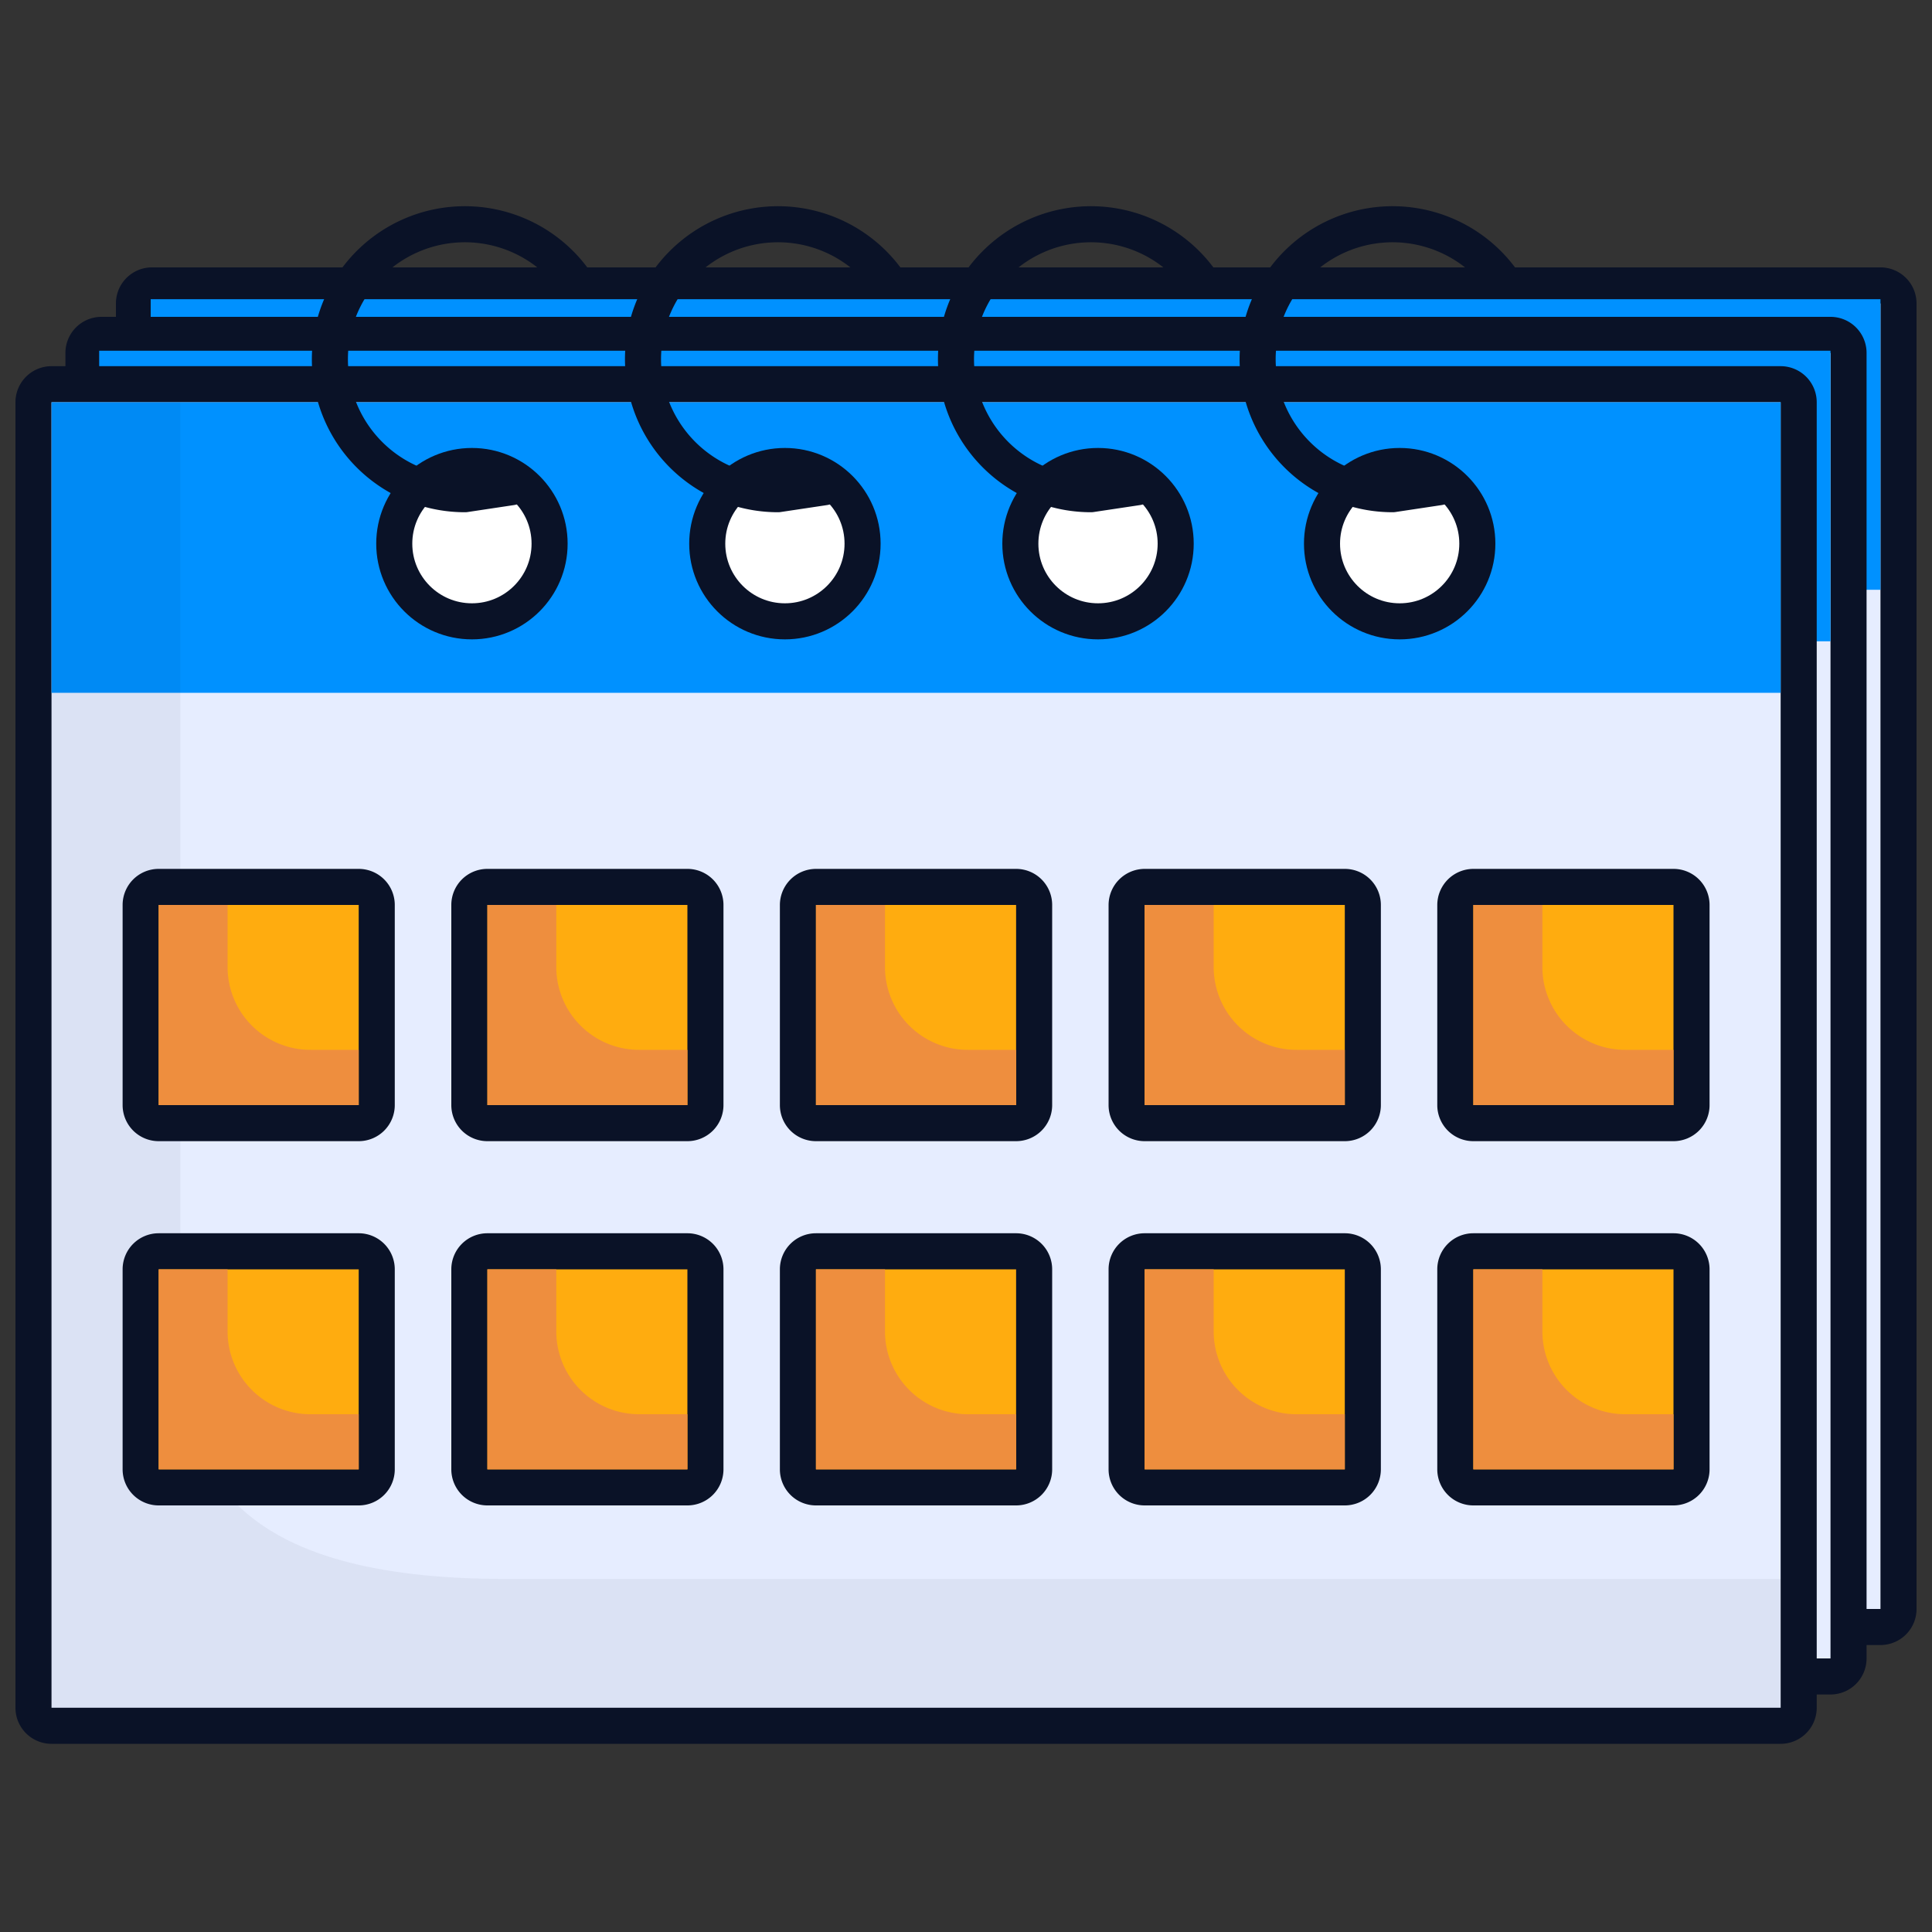
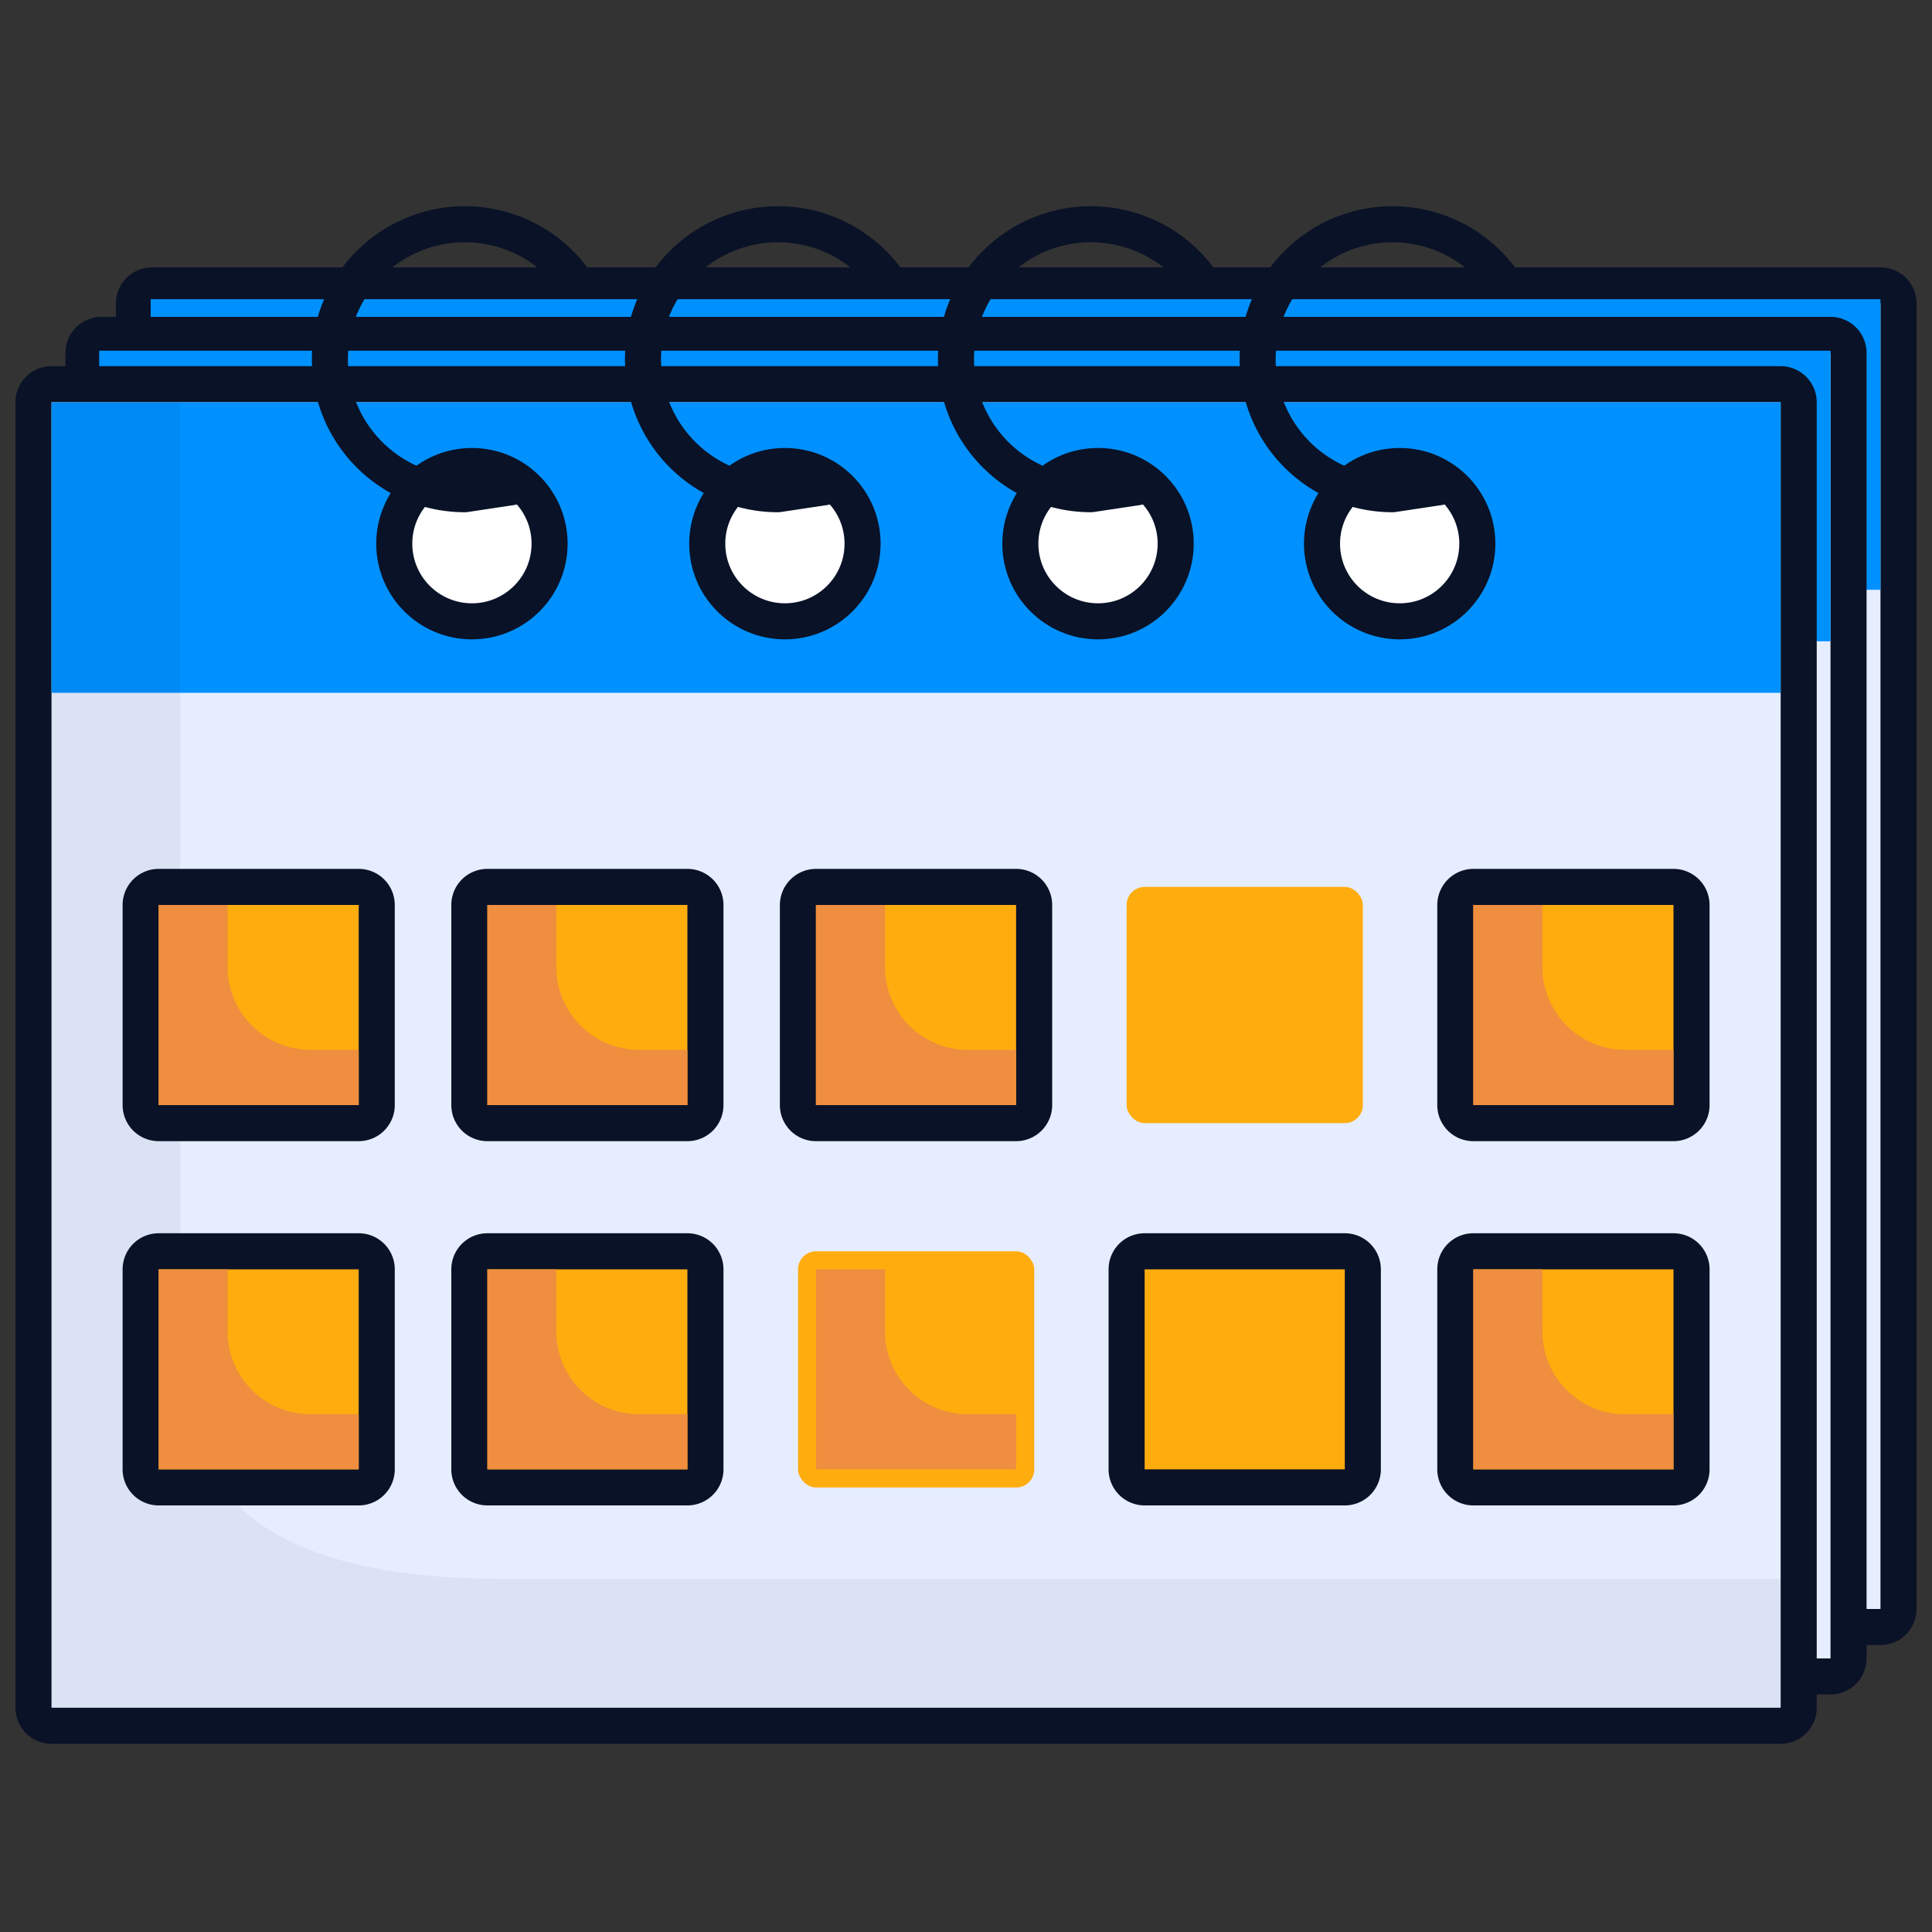
<svg xmlns="http://www.w3.org/2000/svg" viewBox="0 0 150 150">
  <rect x="0" y="0" width="150" height="150" fill="#333333" stroke="none" />
  <defs>
    <style>.cls-1{isolation:isolate;}.cls-2{fill:#e6edff;}.cls-3,.cls-5{fill:#0a1227;}.cls-4{fill:#0091ff;}.cls-5{mix-blend-mode:multiply;opacity:0.05;}.cls-6{fill:#fff;}.cls-6,.cls-7{stroke:#0a1227;stroke-linecap:round;stroke-linejoin:round;stroke-width:2.8px;}.cls-7{fill:none;}.cls-8{fill:#ffac0f;}.cls-9{fill:#ee8e3e;}</style>
  </defs>
  <g class="cls-1">
    <g id="Layer_1" data-name="Layer 1">
      <rect class="cls-2" x="10.35" y="22.16" width="137.05" height="104.16" rx="1.4" />
      <path class="cls-3" d="M146,23.56V124.92H11.75V23.56H146m0-2.8H11.75A2.8,2.8,0,0,0,9,23.56V124.92a2.8,2.8,0,0,0,2.8,2.8H146a2.8,2.8,0,0,0,2.8-2.8V23.56a2.8,2.8,0,0,0-2.8-2.8Z" />
      <rect class="cls-4" x="11.7" y="23.23" width="134.3" height="22.56" />
      <rect class="cls-2" x="6.48" y="25.99" width="137.05" height="104.16" rx="1.4" />
      <path class="cls-3" d="M142.12,27.4V128.76H7.88V27.4H142.12m0-2.8H7.88a2.8,2.8,0,0,0-2.8,2.8V128.76a2.8,2.8,0,0,0,2.8,2.8H142.12a2.8,2.8,0,0,0,2.8-2.8V27.4a2.8,2.8,0,0,0-2.8-2.8Z" />
      <rect class="cls-4" x="7.7" y="27.23" width="134.42" height="22.56" />
      <rect class="cls-2" x="2.6" y="29.83" width="137.05" height="104.16" rx="1.4" />
      <path class="cls-3" d="M138.25,31.23V132.59H4V31.23H138.25m0-2.8H4a2.8,2.8,0,0,0-2.8,2.8V132.59a2.8,2.8,0,0,0,2.8,2.8H138.25a2.8,2.8,0,0,0,2.8-2.8V31.23a2.8,2.8,0,0,0-2.8-2.8Z" />
      <rect class="cls-4" x="4" y="31.23" width="134.25" height="22.56" />
      <path class="cls-5" d="M14,103.69V31.23H4V132.59H138.25v-10h-99C18,122.59,14,114.13,14,103.69Z" />
      <circle class="cls-6" cx="36.64" cy="42.21" r="6.03" />
      <path class="cls-7" d="M44.6,21.77a10.48,10.48,0,1,0-8.5,16.6l3.59-.54" />
      <circle class="cls-6" cx="60.94" cy="42.21" r="6.03" />
      <path class="cls-7" d="M68.91,21.77a10.48,10.48,0,1,0-8.51,16.6l3.6-.54" />
      <circle class="cls-6" cx="85.25" cy="42.21" r="6.03" />
      <path class="cls-7" d="M93.21,21.77a10.48,10.48,0,1,0-8.51,16.6l3.6-.54" />
      <circle class="cls-6" cx="108.67" cy="42.21" r="6.03" />
      <path class="cls-7" d="M116.63,21.77a10.48,10.48,0,1,0-8.5,16.6l3.59-.54" />
      <rect class="cls-8" x="10.92" y="68.86" width="18.34" height="18.34" rx="1.4" />
      <path class="cls-3" d="M27.85,70.26V85.8H12.32V70.26H27.85m0-2.8H12.32a2.8,2.8,0,0,0-2.8,2.8V85.8a2.8,2.8,0,0,0,2.8,2.8H27.85a2.8,2.8,0,0,0,2.8-2.8V70.26a2.8,2.8,0,0,0-2.8-2.8Z" />
      <path class="cls-9" d="M17.67,75.08V70.26H12.32V85.8H27.85V81.51H24.1A6.43,6.43,0,0,1,17.67,75.08Z" />
      <rect class="cls-8" x="36.44" y="68.86" width="18.34" height="18.34" rx="1.4" />
      <path class="cls-3" d="M53.37,70.26V85.8H37.84V70.26H53.37m0-2.8H37.84a2.8,2.8,0,0,0-2.8,2.8V85.8a2.8,2.8,0,0,0,2.8,2.8H53.37a2.8,2.8,0,0,0,2.8-2.8V70.26a2.8,2.8,0,0,0-2.8-2.8Z" />
      <path class="cls-9" d="M43.19,75.08V70.26H37.84V85.8H53.37V81.51H49.62A6.43,6.43,0,0,1,43.19,75.08Z" />
      <rect class="cls-8" x="61.96" y="68.86" width="18.34" height="18.34" rx="1.4" />
      <path class="cls-3" d="M78.89,70.26V85.8H63.35V70.26H78.89m0-2.8H63.35a2.81,2.81,0,0,0-2.8,2.8V85.8a2.8,2.8,0,0,0,2.8,2.8H78.89a2.8,2.8,0,0,0,2.8-2.8V70.26a2.8,2.8,0,0,0-2.8-2.8Z" />
      <path class="cls-9" d="M68.71,75.08V70.26H63.35V85.8H78.89V81.51H75.14A6.43,6.43,0,0,1,68.71,75.08Z" />
      <rect class="cls-8" x="87.47" y="68.86" width="18.34" height="18.34" rx="1.4" />
-       <path class="cls-3" d="M104.41,70.26V85.8H88.87V70.26h15.54m0-2.8H88.87a2.81,2.81,0,0,0-2.8,2.8V85.8a2.8,2.8,0,0,0,2.8,2.8h15.54a2.8,2.8,0,0,0,2.8-2.8V70.26a2.8,2.8,0,0,0-2.8-2.8Z" />
-       <path class="cls-9" d="M94.23,75.08V70.26H88.87V85.8h15.54V81.51h-3.75A6.43,6.43,0,0,1,94.23,75.08Z" />
      <rect class="cls-8" x="112.99" y="68.86" width="18.34" height="18.34" rx="1.4" />
      <path class="cls-3" d="M129.93,70.26V85.8H114.39V70.26h15.54m0-2.8H114.39a2.81,2.81,0,0,0-2.8,2.8V85.8a2.8,2.8,0,0,0,2.8,2.8h15.54a2.8,2.8,0,0,0,2.8-2.8V70.26a2.8,2.8,0,0,0-2.8-2.8Z" />
      <path class="cls-9" d="M119.75,75.08V70.26h-5.36V85.8h15.54V81.51h-3.75A6.43,6.43,0,0,1,119.75,75.08Z" />
      <rect class="cls-8" x="10.92" y="97.15" width="18.34" height="18.34" rx="1.4" />
      <path class="cls-3" d="M27.85,98.55v15.53H12.32V98.55H27.85m0-2.8H12.32a2.8,2.8,0,0,0-2.8,2.8v15.53a2.8,2.8,0,0,0,2.8,2.8H27.85a2.8,2.8,0,0,0,2.8-2.8V98.55a2.8,2.8,0,0,0-2.8-2.8Z" />
      <path class="cls-9" d="M17.67,103.37V98.55H12.32v15.53H27.85V109.8H24.1A6.43,6.43,0,0,1,17.67,103.37Z" />
      <rect class="cls-8" x="36.44" y="97.15" width="18.34" height="18.34" rx="1.4" />
      <path class="cls-3" d="M53.37,98.55v15.53H37.84V98.55H53.37m0-2.8H37.84a2.8,2.8,0,0,0-2.8,2.8v15.53a2.8,2.8,0,0,0,2.8,2.8H53.37a2.8,2.8,0,0,0,2.8-2.8V98.55a2.8,2.8,0,0,0-2.8-2.8Z" />
      <path class="cls-9" d="M43.19,103.37V98.55H37.84v15.53H53.37V109.8H49.62A6.43,6.43,0,0,1,43.19,103.37Z" />
      <rect class="cls-8" x="61.96" y="97.15" width="18.34" height="18.34" rx="1.4" />
-       <path class="cls-3" d="M78.89,98.55v15.53H63.35V98.55H78.89m0-2.8H63.35a2.8,2.8,0,0,0-2.8,2.8v15.53a2.8,2.8,0,0,0,2.8,2.8H78.89a2.8,2.8,0,0,0,2.8-2.8V98.55a2.8,2.8,0,0,0-2.8-2.8Z" />
      <path class="cls-9" d="M68.71,103.37V98.55H63.35v15.53H78.89V109.8H75.14A6.43,6.43,0,0,1,68.71,103.37Z" />
      <rect class="cls-8" x="87.47" y="97.15" width="18.34" height="18.34" rx="1.4" />
      <path class="cls-3" d="M104.41,98.55v15.53H88.87V98.55h15.54m0-2.8H88.87a2.8,2.8,0,0,0-2.8,2.8v15.53a2.8,2.8,0,0,0,2.8,2.8h15.54a2.8,2.8,0,0,0,2.8-2.8V98.55a2.8,2.8,0,0,0-2.8-2.8Z" />
-       <path class="cls-9" d="M94.23,103.37V98.55H88.87v15.53h15.54V109.8h-3.75A6.43,6.43,0,0,1,94.23,103.37Z" />
      <rect class="cls-8" x="112.99" y="97.15" width="18.34" height="18.34" rx="1.4" />
      <path class="cls-3" d="M129.93,98.55v15.53H114.39V98.55h15.54m0-2.8H114.39a2.8,2.8,0,0,0-2.8,2.8v15.53a2.8,2.8,0,0,0,2.8,2.8h15.54a2.8,2.8,0,0,0,2.8-2.8V98.55a2.8,2.8,0,0,0-2.8-2.8Z" />
      <path class="cls-9" d="M119.75,103.37V98.55h-5.36v15.53h15.54V109.8h-3.75A6.43,6.43,0,0,1,119.75,103.37Z" />
    </g>
  </g>
</svg>